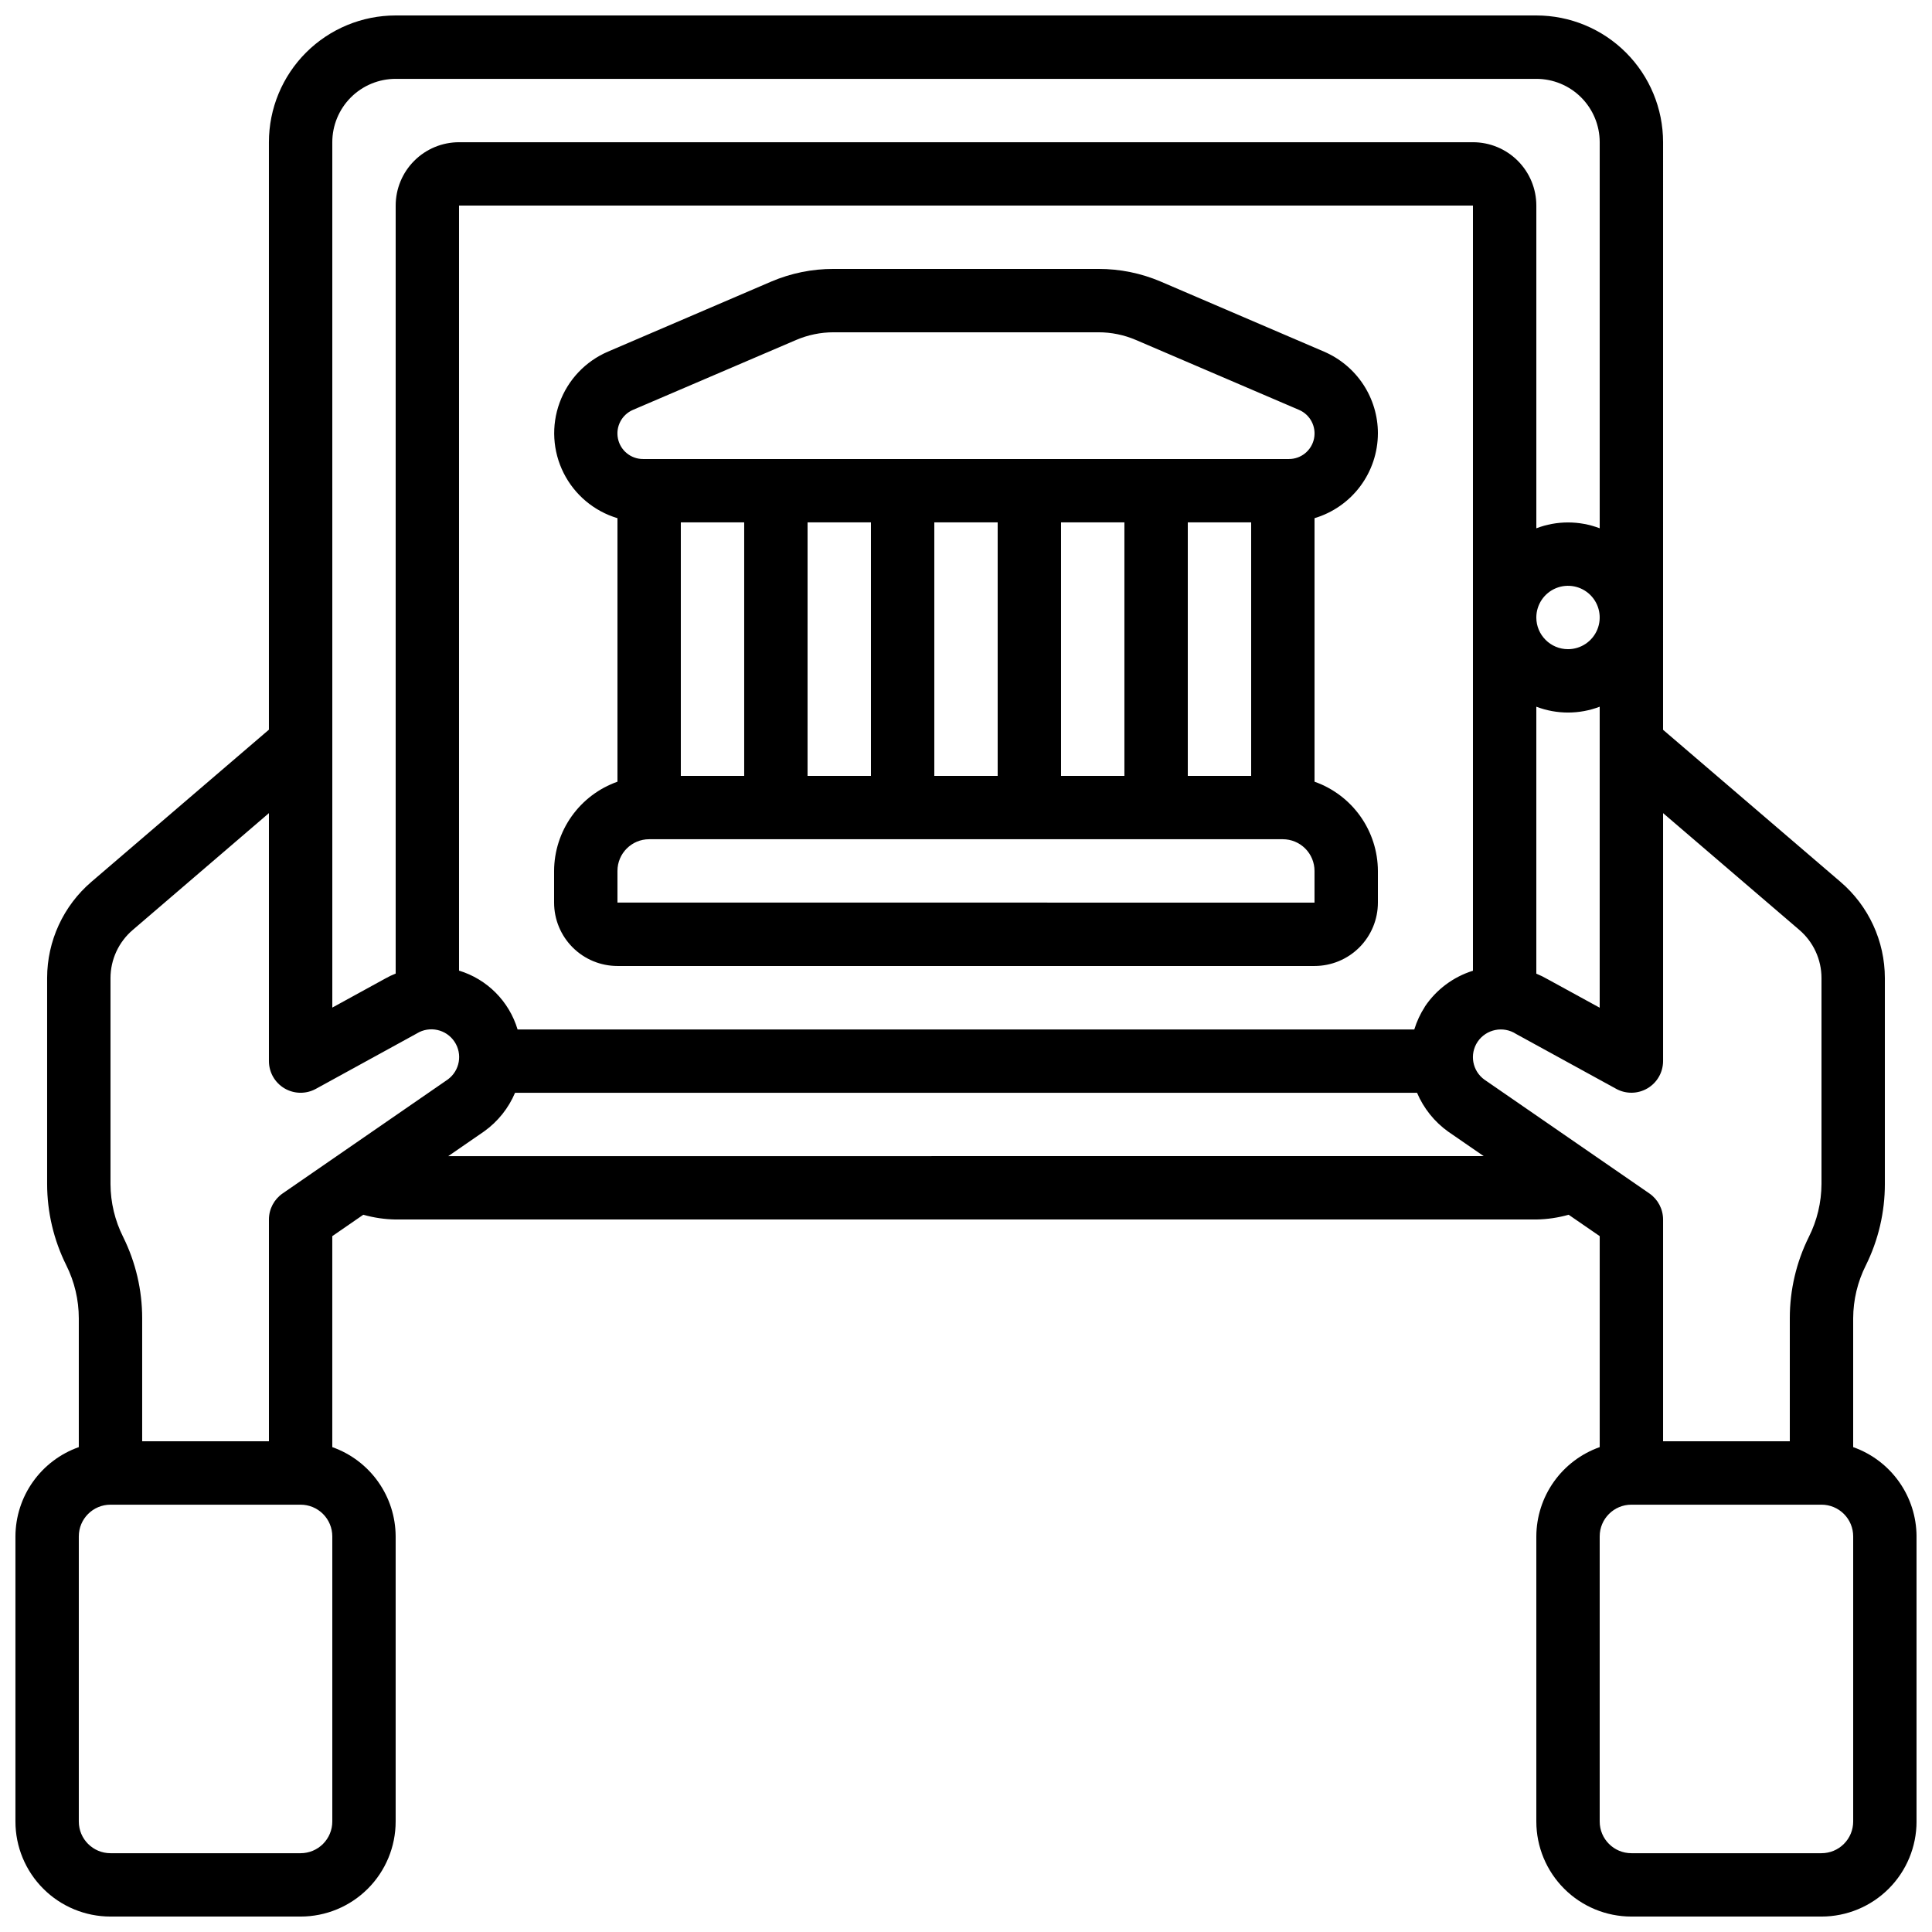
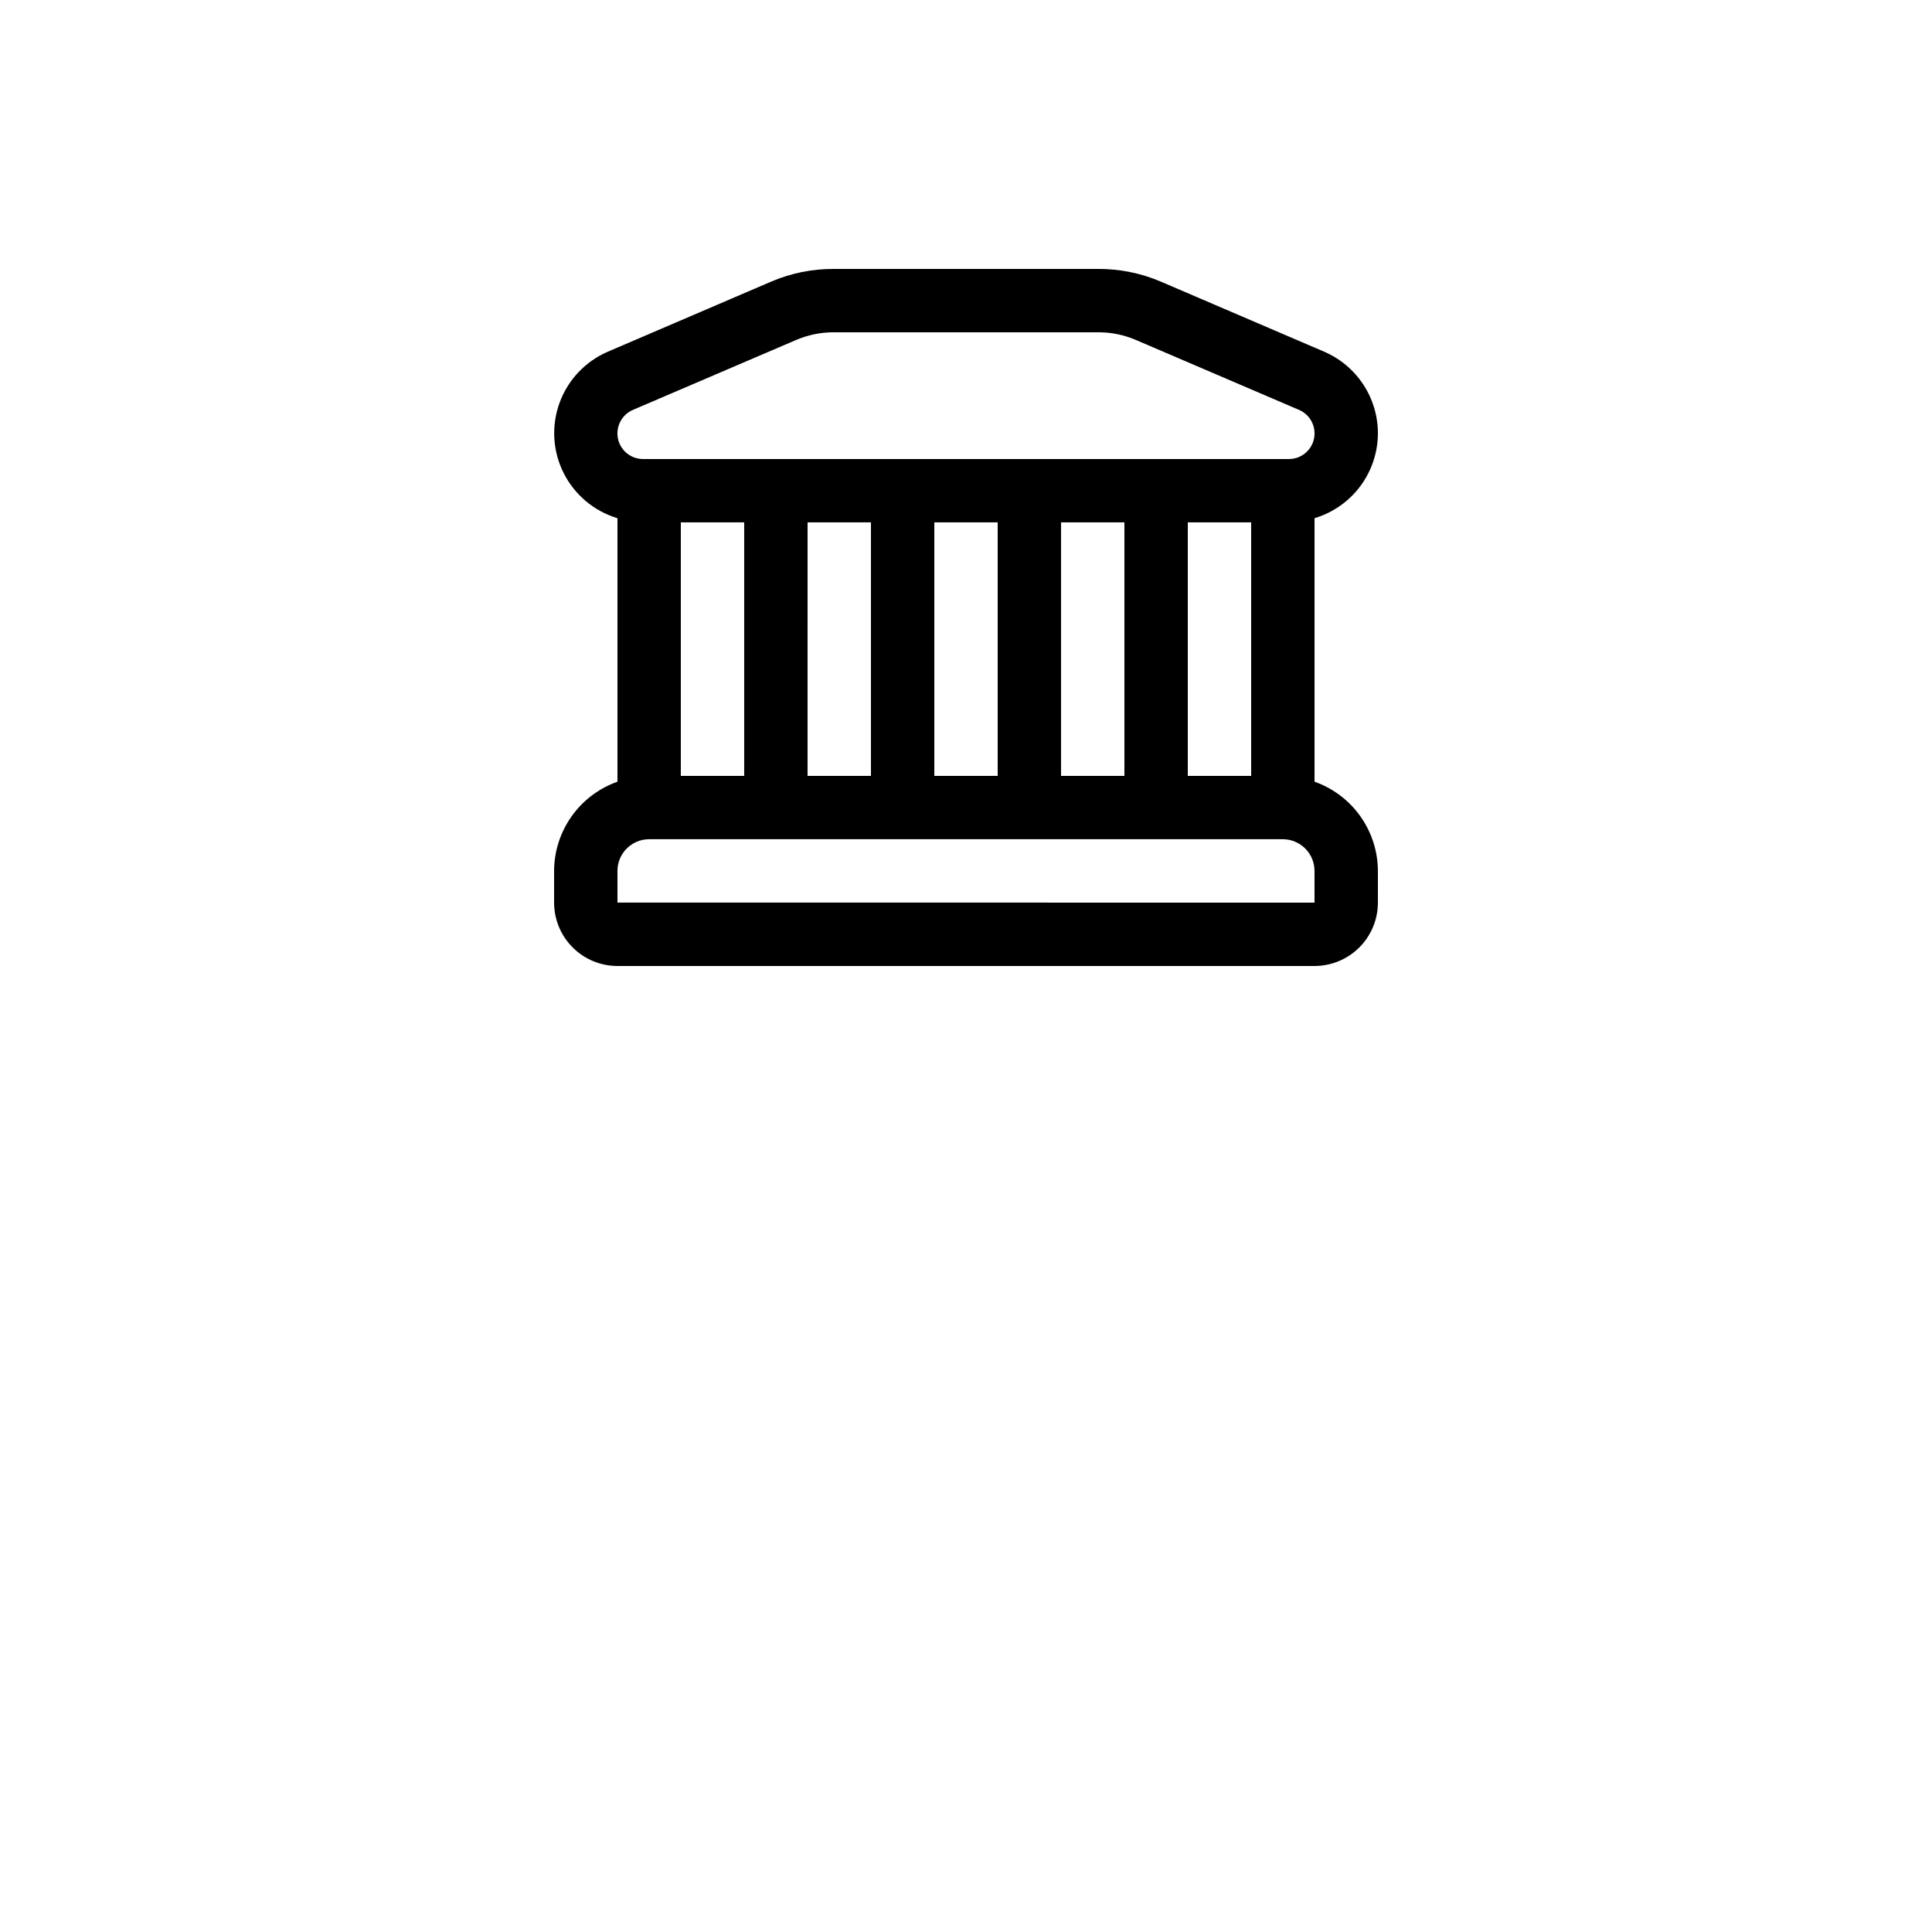
<svg xmlns="http://www.w3.org/2000/svg" width="800px" height="800px" version="1.1" viewBox="144 144 512 512">
  <defs>
    <clipPath id="a">
-       <path d="m148.09 148.09h503.81v503.81h-503.81z" />
-     </clipPath>
+       </clipPath>
  </defs>
  <path d="m509.16 258.86c0.004-4.613-1.348-9.125-3.883-12.977-2.539-3.852-6.152-6.875-10.391-8.695l-43.27-18.562c-5.223-2.231-10.844-3.371-16.523-3.359h-70.184c-5.68-0.016-11.305 1.129-16.531 3.359l-43.262 18.562c-5.953 2.555-10.594 7.449-12.816 13.535-2.227 6.086-1.844 12.82 1.062 18.613 2.902 5.789 8.066 10.129 14.273 11.988v69.836c-4.894 1.73-9.133 4.93-12.141 9.16-3.008 4.234-4.633 9.293-4.652 14.484v8.398-0.004c0 4.457 1.77 8.727 4.918 11.875 3.148 3.152 7.422 4.922 11.875 4.922h184.73c4.453 0 8.727-1.77 11.875-4.922 3.148-3.148 4.918-7.418 4.918-11.875v-8.395c-0.02-5.191-1.645-10.25-4.652-14.484-3.004-4.231-7.246-7.43-12.141-9.16v-69.836c4.84-1.445 9.09-4.41 12.113-8.453 3.023-4.047 4.664-8.961 4.68-14.012zm-197.42-6.238 43.234-18.523h0.004c3.137-1.344 6.516-2.039 9.93-2.039h70.184c3.41-0.004 6.789 0.688 9.926 2.031l43.234 18.531c2.965 1.266 4.625 4.445 3.981 7.602-0.648 3.16-3.43 5.426-6.652 5.422h-171.16c-3.227 0.008-6.008-2.258-6.656-5.418-0.652-3.156 1.012-6.336 3.977-7.606zm163.83 96.992h-16.793v-67.176h16.793zm-50.383 0v-67.176h16.793v67.176zm-67.176 0 0.004-67.176h16.793v67.176zm-33.586-67.176h16.793v67.176h-16.793zm67.176 0h16.793v67.176h-16.793zm-83.969 100.76v-8.395c0-4.637 3.762-8.398 8.398-8.398h167.93c2.231 0 4.363 0.887 5.938 2.461 1.578 1.574 2.461 3.711 2.461 5.938v8.398z" />
  <g clip-path="url(#a)">
-     <path d="m635.11 527.5v-34.141c0.02-4.875 1.168-9.68 3.359-14.031 3.316-6.695 5.039-14.066 5.039-21.539v-54.578c-0.008-9.809-4.301-19.125-11.758-25.504l-47.023-40.305 0.004-155.72c0-8.906-3.539-17.449-9.84-23.75-6.297-6.297-14.84-9.836-23.75-9.836h-302.29c-8.906 0-17.449 3.539-23.75 9.836-6.297 6.301-9.836 14.844-9.836 23.75v155.69l-47.023 40.305c-7.457 6.379-11.754 15.703-11.754 25.516v54.582c0.008 7.473 1.746 14.844 5.078 21.535 2.18 4.363 3.312 9.172 3.316 14.051v34.141c-4.894 1.73-9.133 4.93-12.141 9.164-3.008 4.231-4.629 9.289-4.652 14.48v75.57c0 6.684 2.652 13.09 7.379 17.812 4.723 4.727 11.129 7.379 17.812 7.379h50.379c6.684 0 13.09-2.652 17.812-7.379 4.727-4.723 7.379-11.129 7.379-17.812v-75.57c-0.02-5.191-1.645-10.25-4.652-14.48-3.008-4.234-7.246-7.434-12.141-9.164v-55.914l8.219-5.668c2.793 0.789 5.676 1.215 8.574 1.258h302.29c2.898-0.047 5.777-0.473 8.566-1.258l8.23 5.668v55.914h-0.004c-4.894 1.73-9.133 4.93-12.141 9.164-3.004 4.231-4.629 9.289-4.652 14.48v75.57c0 6.684 2.656 13.09 7.379 17.812 4.723 4.727 11.133 7.379 17.812 7.379h50.383-0.004c6.684 0 13.09-2.652 17.812-7.379 4.727-4.723 7.379-11.129 7.379-17.812v-75.57c-0.02-5.191-1.645-10.25-4.652-14.48-3.004-4.234-7.246-7.434-12.141-9.164zm-113.5-116.71c-1.211 1.871-2.156 3.902-2.812 6.035h-237.63c-2.238-7.469-8.062-13.324-15.52-15.602v-202.74h268.7v202.77c-5.207 1.625-9.699 4.977-12.738 9.504zm29.531-79.504c5.41 2.062 11.387 2.062 16.793 0v79.77l-13.805-7.559v0.004c-0.957-0.559-1.957-1.051-2.988-1.469zm0-23.645c0-3.394 2.047-6.457 5.184-7.758s6.75-0.582 9.152 1.82c2.402 2.402 3.117 6.016 1.82 9.152-1.301 3.137-4.363 5.184-7.758 5.184-4.637 0-8.398-3.762-8.398-8.398zm-319.08-125.95c0-4.453 1.77-8.723 4.918-11.875 3.148-3.148 7.422-4.918 11.875-4.918h302.29c4.453 0 8.727 1.77 11.875 4.918 3.148 3.152 4.918 7.422 4.918 11.875v102.31c-5.406-2.062-11.383-2.062-16.793 0v-85.512c0-4.457-1.77-8.727-4.918-11.875-3.148-3.152-7.422-4.922-11.875-4.922h-268.7c-4.453 0-8.727 1.77-11.875 4.922-3.148 3.148-4.918 7.418-4.918 11.875v203.52c-0.93 0.363-1.836 0.793-2.703 1.285l-14.09 7.727zm0 445.03c0 2.231-0.887 4.363-2.461 5.938-1.574 1.578-3.711 2.461-5.938 2.461h-50.379c-4.637 0-8.398-3.758-8.398-8.398v-75.57c0-4.637 3.762-8.395 8.398-8.395h50.379c2.227 0 4.363 0.883 5.938 2.457 1.574 1.574 2.461 3.711 2.461 5.938zm-13.16-166.45c-2.273 1.566-3.633 4.148-3.633 6.91v58.777h-33.59v-32.594c0.004-7.473-1.719-14.844-5.035-21.539-2.191-4.356-3.34-9.156-3.359-14.031v-54.578c0-4.906 2.148-9.566 5.875-12.754l36.109-30.977v65.711c0 2.965 1.562 5.711 4.113 7.223 2.551 1.512 5.711 1.566 8.312 0.145l26.812-14.711v-0.004c3.363-2.043 7.746-1.074 9.934 2.199 2.191 3.273 1.41 7.691-1.766 10.02zm43.891-9.883 9.531-6.574c3.613-2.59 6.441-6.125 8.172-10.219h239.03c1.754 4.129 4.613 7.695 8.262 10.305l9.414 6.488zm274.64-20.238v0.004c-3.246-2.305-4.066-6.773-1.848-10.078 2.273-3.344 6.801-4.262 10.195-2.066l26.527 14.543h-0.004c2.602 1.426 5.758 1.371 8.309-0.141 2.551-1.508 4.117-4.25 4.121-7.215v-65.711l36.105 30.949c3.731 3.191 5.879 7.856 5.875 12.762v54.582c-0.02 4.871-1.168 9.676-3.356 14.031-3.32 6.695-5.043 14.066-5.039 21.535v32.613h-33.586v-58.777c-0.004-2.762-1.363-5.344-3.637-6.91zm97.68 196.57c0 2.231-0.883 4.363-2.461 5.938-1.574 1.578-3.707 2.461-5.938 2.461h-50.379c-4.637 0-8.398-3.758-8.398-8.398v-75.57c0-4.637 3.762-8.395 8.398-8.395h50.383-0.004c2.231 0 4.363 0.883 5.938 2.457 1.578 1.574 2.461 3.711 2.461 5.938z" />
-   </g>
+     </g>
</svg>